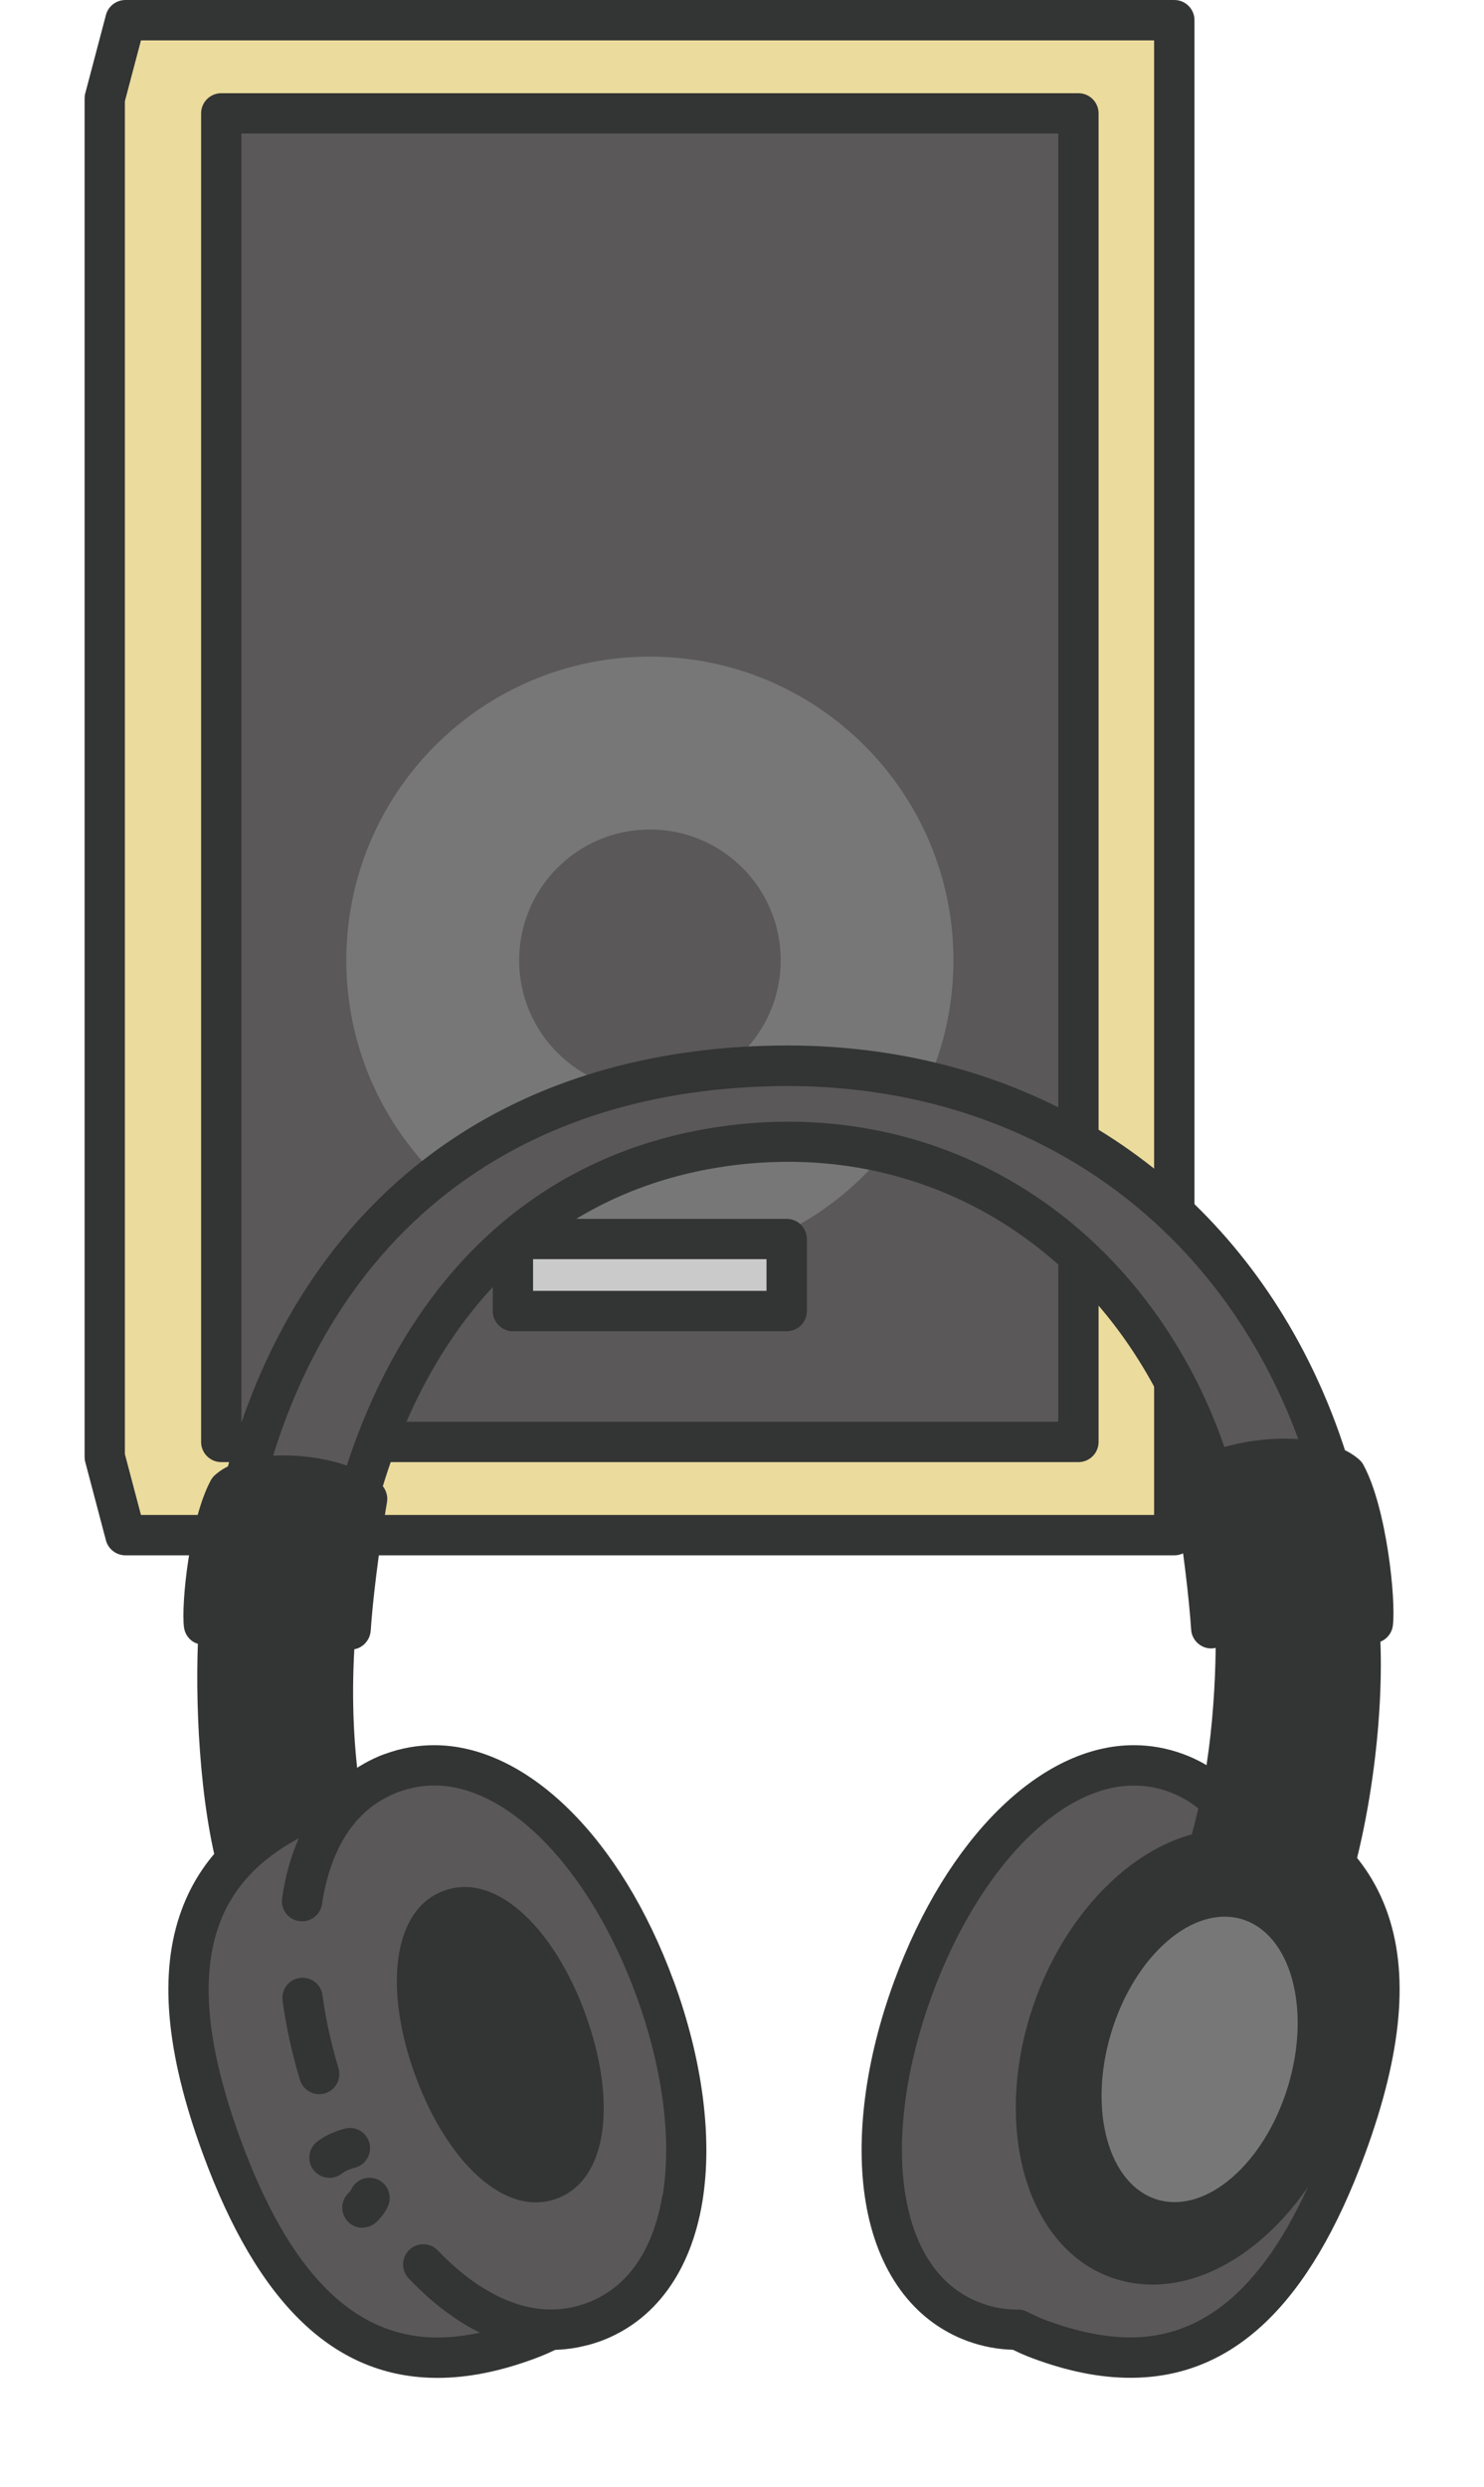
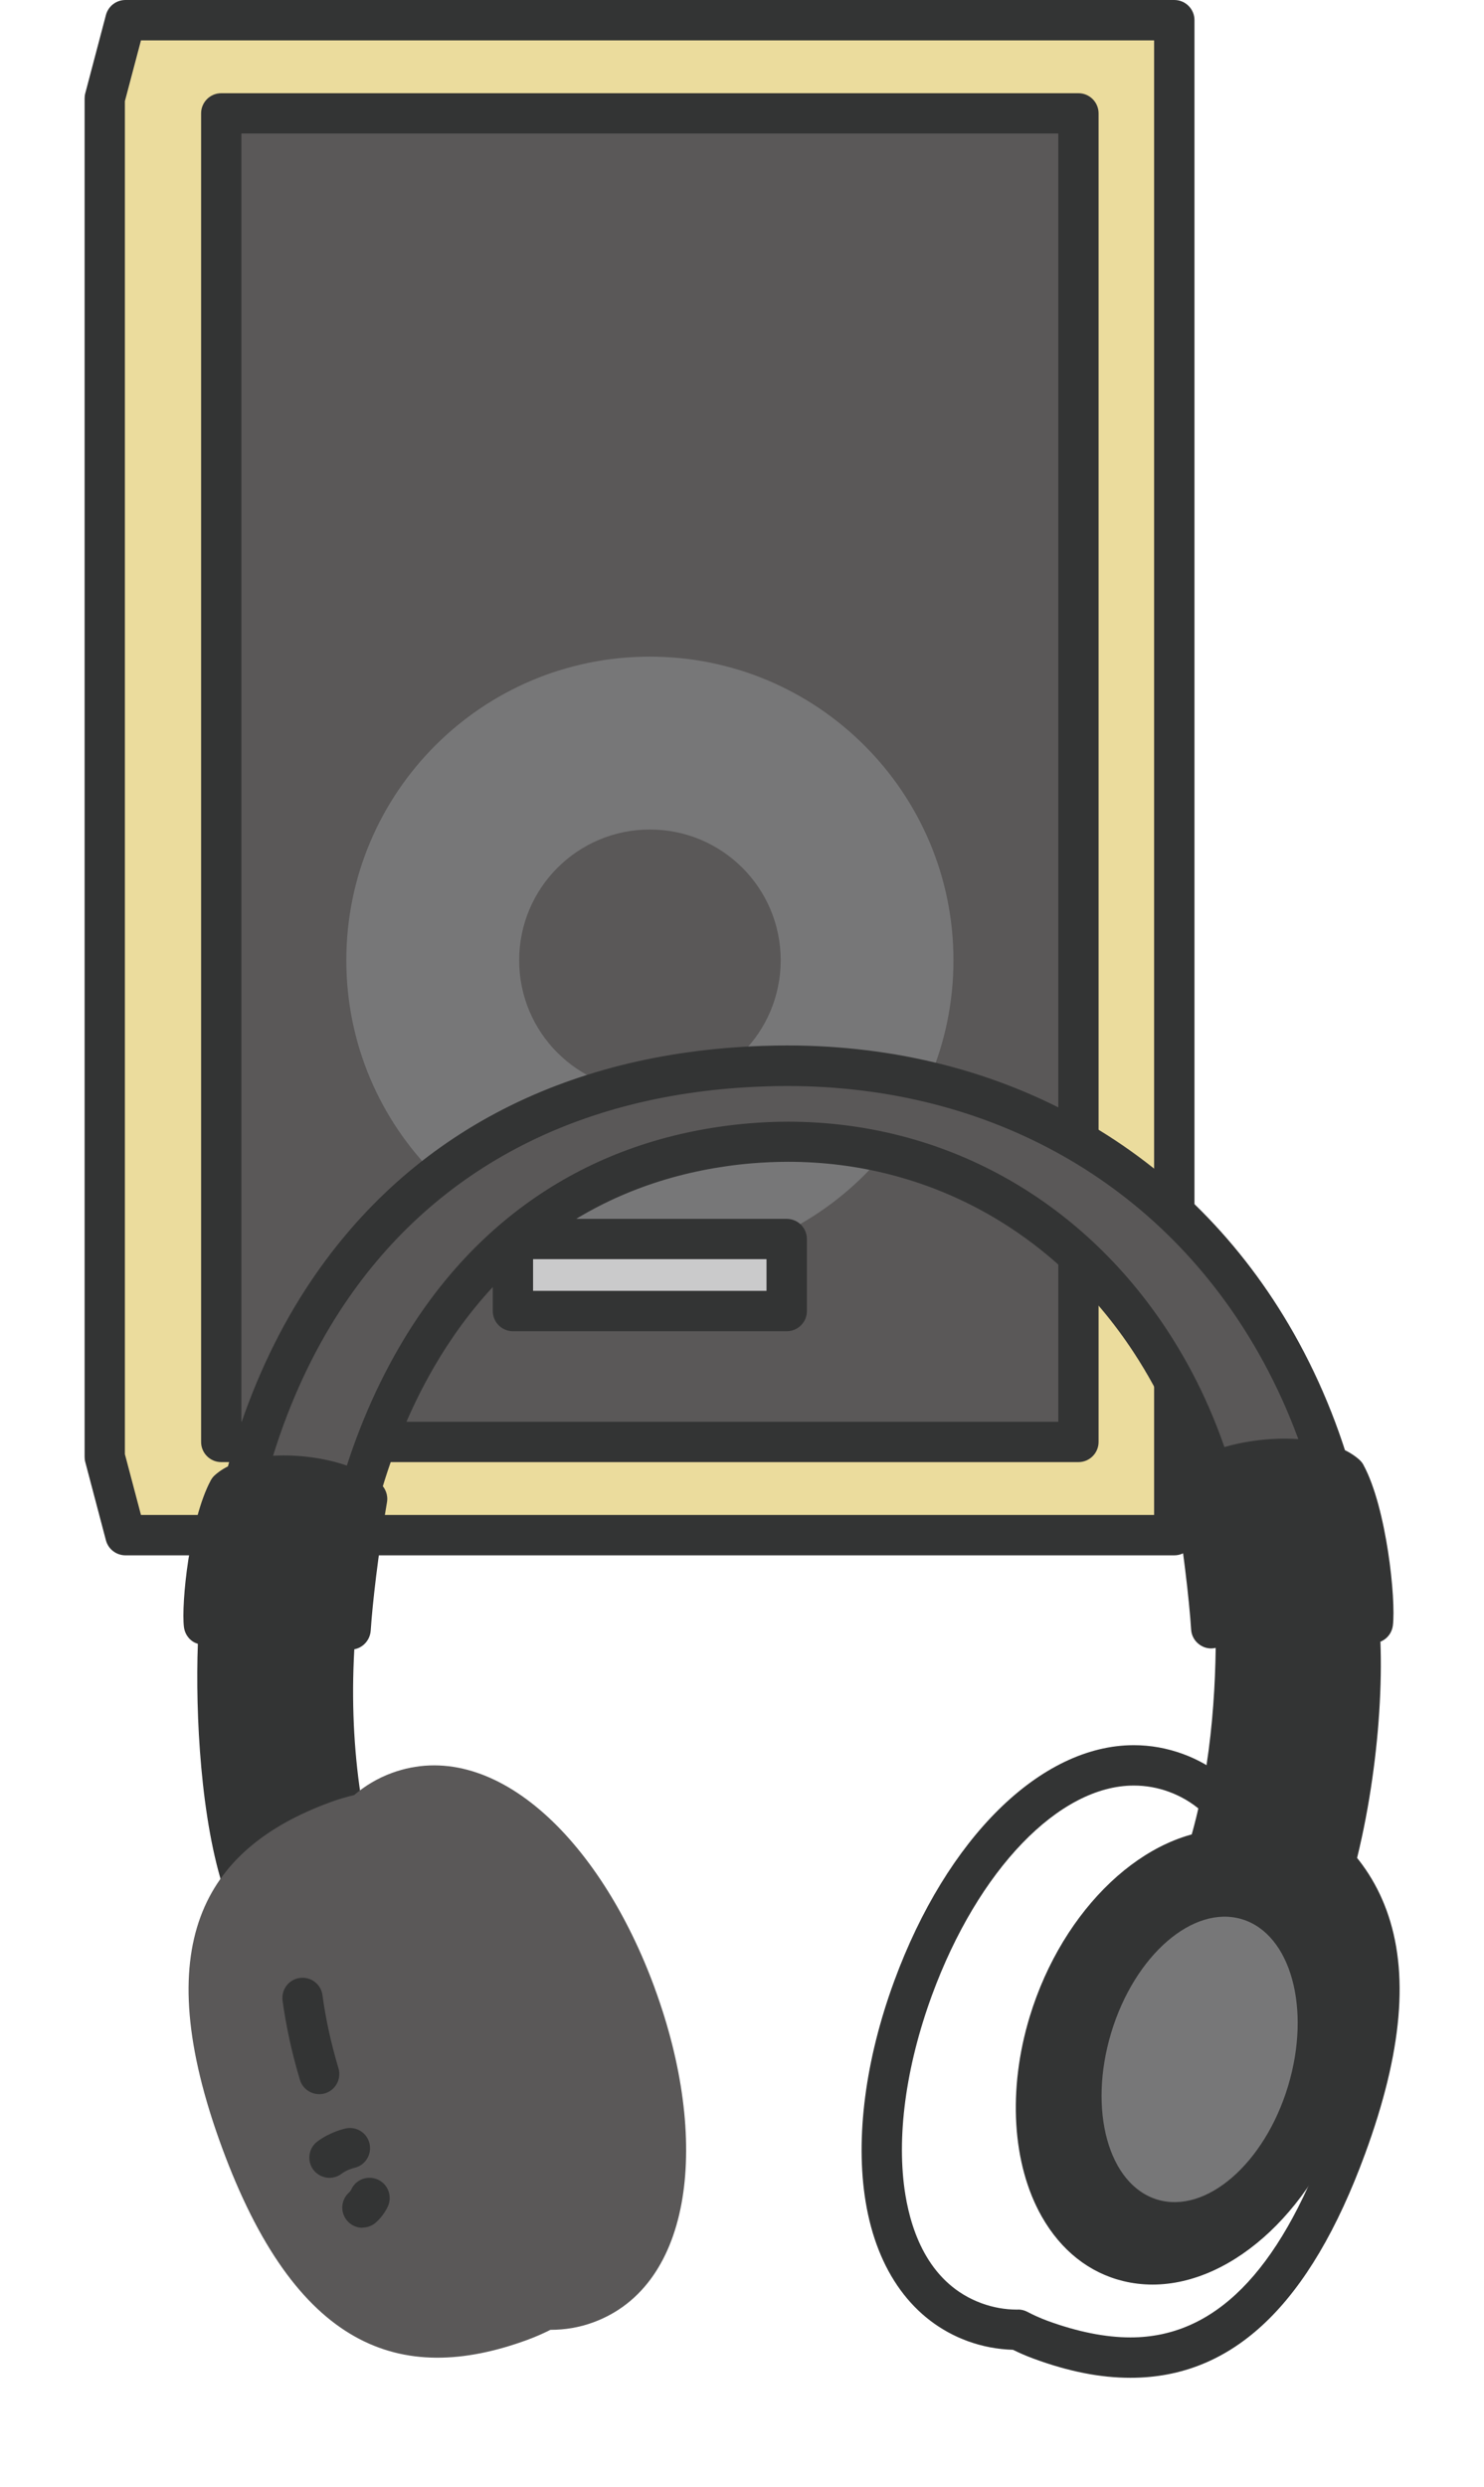
<svg xmlns="http://www.w3.org/2000/svg" id="_レイヤー_1" data-name=" レイヤー 1" viewBox="0 0 164.33 275.36">
  <defs>
    <style>
      .cls-1 {
        fill: #ebdc9d;
      }

      .cls-2 {
        fill: #b5b6b6;
      }

      .cls-3 {
        fill: #333434;
      }

      .cls-4 {
        fill: #cacacb;
      }

      .cls-5 {
        fill: #5a5858;
      }

      .cls-6 {
        fill: #777778;
      }
    </style>
  </defs>
  <g>
    <g>
      <g>
        <polygon class="cls-1" points="11.6 10.91 13.89 2.23 130.04 2.23 130.04 169.97 13.89 169.97 11.6 161.29 11.6 10.91" />
        <path class="cls-3" d="M130.04,172.2H13.89c-1.01,0-1.9-.68-2.16-1.66l-2.29-8.68c-.05-.19-.07-.38-.07-.57V10.91c0-.19,.02-.38,.07-.57L11.73,1.66C11.99,.68,12.87,0,13.89,0h116.15C131.27,0,132.27,1,132.27,2.23V169.97c0,1.23-1,2.23-2.23,2.23h0Zm-114.43-4.47H127.8V4.47H15.61l-1.78,6.73V161s1.78,6.73,1.78,6.73Z" />
      </g>
      <g>
        <rect class="cls-5" x="24.5" y="12.55" width="94.92" height="147.1" />
        <path class="cls-3" d="M119.42,161.88H24.5c-1.23,0-2.23-1-2.23-2.23V12.55c0-1.23,1-2.23,2.23-2.23H119.42c1.23,0,2.23,1,2.23,2.23V159.65c0,1.23-1,2.23-2.23,2.23h0Zm-92.69-4.47H117.19V14.78H26.73V157.42h0Z" />
      </g>
    </g>
    <path class="cls-6" d="M38.35,106.32c0,18.57,15.05,33.61,33.61,33.61s33.62-15.05,33.62-33.61-15.05-33.62-33.62-33.62-33.61,15.05-33.61,33.62Zm19.14,0c0-8,6.48-14.48,14.48-14.48s14.48,6.48,14.48,14.48-6.48,14.48-14.48,14.48-14.48-6.48-14.48-14.48Z" />
    <g>
      <rect class="cls-4" x="56.8" y="137.18" width="30.32" height="7.98" />
      <path class="cls-3" d="M87.12,147.39h-30.32c-1.23,0-2.23-1-2.23-2.23v-7.98c0-1.23,1-2.23,2.23-2.23h30.32c1.23,0,2.23,1,2.23,2.23v7.98c0,1.23-1,2.23-2.23,2.23Zm-28.09-4.47h25.85v-3.51h-25.85s0,3.51,0,3.51Z" />
    </g>
  </g>
  <g>
    <path class="cls-5" d="M84.47,118.04c-57.41,2.01-69.38,61.88-53.69,100.55l11.11-4.89c-11.98-26.05-4.34-83.18,41.16-87.12,37.98-3.28,70.06,38.03,45.18,94.96l10.63,3.36c27.9-46.64,3.01-108.87-54.4-106.86h0Z" />
    <path class="cls-3" d="M138.86,227.14c-.22,0-.45-.03-.67-.1l-10.63-3.36c-.6-.19-1.1-.63-1.36-1.21s-.27-1.24-.01-1.82c11.64-26.64,11.42-52.47-.62-70.87-8.79-13.44-22.75-21.15-38.3-21.15-1.33,0-2.69,.06-4.03,.17-15.2,1.31-27.35,9.1-35.16,22.52-11.33,19.48-11.02,46.54-4.17,61.44,.25,.54,.27,1.17,.06,1.72-.21,.56-.64,1.01-1.19,1.25l-11.11,4.89c-.55,.24-1.18,.25-1.74,.03-.56-.23-1-.67-1.23-1.23-10.26-25.3-8.19-56.13,5.16-76.71,10.91-16.83,28.38-26.13,50.52-26.91,.93-.03,1.85-.05,2.77-.05,24.17,0,44.62,11.61,56.1,31.84,6.36,11.22,9.57,24.35,9.29,37.99-.3,14.1-4.36,28.09-11.76,40.46-.41,.69-1.15,1.09-1.92,1.09h0Zm-7.61-6.97l6.58,2.08c12.98-22.87,13.63-51.11,1.54-72.43-10.66-18.8-29.69-29.58-52.21-29.58-.87,0-1.73,.01-2.61,.05-20.62,.72-36.84,9.32-46.93,24.88-12.22,18.84-14.39,46.88-5.61,70.46l6.96-3.06c-6.39-16.04-6.72-42.86,5.26-63.46,8.57-14.73,21.93-23.28,38.63-24.73,1.47-.13,2.95-.19,4.41-.19,17.08,0,32.4,8.44,42.03,23.17,12.53,19.15,13.2,45.58,1.95,72.82h0Z" />
    <g>
      <path class="cls-2" d="M131.09,214.37c.19-.52,.37-1.03,.54-1.54-.18,.51-.36,1.03-.54,1.54Z" />
-       <path class="cls-2" d="M130.23,216.68c.16-.43,.32-.86,.48-1.28-.16,.43-.32,.86-.48,1.28Z" />
      <path class="cls-2" d="M131.85,212.2c3.22-9.5,4.84-18.49,5.11-26.82-.29,8.37-1.91,17.37-5.11,26.82h0Z" />
      <path class="cls-2" d="M129.28,219.08c.13-.33,.26-.65,.39-.98-.13,.33-.26,.65-.39,.98Z" />
      <path class="cls-2" d="M136.97,185.25c0-.5,.03-.99,.03-1.49,0,.49-.02,.99-.03,1.49Z" />
      <path class="cls-5" d="M128.23,221.54c.36-.82,.7-1.64,1.04-2.46-.34,.82-.68,1.64-1.04,2.46Z" />
      <path class="cls-5" d="M130.72,215.4c.13-.34,.25-.69,.38-1.03-.12,.34-.25,.68-.38,1.03Z" />
      <path class="cls-5" d="M131.64,212.83c.07-.21,.14-.42,.22-.63-.07,.21-.14,.42-.22,.63Z" />
      <path class="cls-5" d="M129.67,218.11c.19-.47,.38-.95,.56-1.42-.18,.47-.37,.95-.56,1.42Z" />
    </g>
    <g>
-       <path class="cls-5" d="M137.05,199.53c-.91-.34-1.8-.6-2.66-.8-1.21-1.03-2.59-1.86-4.16-2.44-11.07-4.06-22.96,7.02-29.12,23.82-6.16,16.79-4.27,32.93,6.81,37,1.59,.58,3.2,.85,4.8,.83,.77,.41,1.6,.78,2.5,1.11,14.13,5.19,25.68,.89,33.83-21.35,8.16-22.23,2.13-32.98-12-38.17h0Z" />
      <path class="cls-3" d="M125.18,263.26h0c-3.34,0-6.85-.69-10.73-2.12-.79-.29-1.55-.62-2.28-.98-1.72-.05-3.4-.37-5.02-.96-6.02-2.21-10.03-7.7-11.3-15.46-1.15-7.03-.03-15.7,3.17-24.4,5.83-15.87,16.24-26.12,26.53-26.12,1.85,0,3.69,.33,5.46,.98,1.61,.59,3.09,1.43,4.42,2.49,.81,.21,1.62,.46,2.41,.75,8.18,3,13.31,7.59,15.68,14.01,2.55,6.91,1.78,15.75-2.36,27.02-6.12,16.68-14.62,24.79-25.97,24.79h0Zm-12.46-7.56c.37,0,.73,.09,1.05,.26,.7,.37,1.44,.7,2.22,.99,3.33,1.22,6.43,1.84,9.19,1.84h0c9.25,0,16.38-7.15,21.78-21.86,3.75-10.23,4.53-18.06,2.36-23.93-1.89-5.12-6.15-8.84-13.03-11.37-.79-.29-1.59-.53-2.4-.72-.35-.08-.67-.24-.94-.48-1.04-.89-2.21-1.57-3.48-2.04-1.27-.47-2.59-.7-3.92-.7-8.27,0-17.24,9.32-22.34,23.19-2.93,7.99-3.98,15.86-2.95,22.14,.71,4.32,2.74,9.9,8.44,11.99,1.26,.46,2.57,.7,3.91,.7h.11Z" />
    </g>
    <path class="cls-3" d="M148.22,210.07c-2.13-3.74-5.24-6.2-9-7.13-1.06-.26-2.15-.39-3.26-.39-9.05,0-18.27,8.71-21.93,20.71-2.46,8.08-1.96,16.37,1.34,22.17,2.13,3.74,5.24,6.2,9,7.12,1.06,.26,2.15,.39,3.26,.39,9.05,0,18.28-8.71,21.94-20.71,2.46-8.08,1.96-16.37-1.34-22.17h-.01Z" />
    <path class="cls-3" d="M151,162.22c-.12-.23-.29-.44-.48-.61-2.28-2.03-6.15-2.33-8.25-2.33-3.61,0-8.55,.88-11.57,3.35-.62,.51-.92,1.31-.79,2.11,1.09,6.33,1.78,12.43,1.99,15.68,.04,.67,.38,1.28,.93,1.67,.38,.28,.84,.42,1.3,.42,.16,0,.32-.03,.49-.06-.11,8.2-1.12,17.81-4.45,25.89-.24,.57-.22,1.22,.04,1.78s.74,.99,1.33,1.19l12.22,4.01c-1.4,3.26-3.03,6.46-4.9,9.6,1.88-3.14,3.5-6.35,4.91-9.59l.97,.32c.23,.08,.47,.11,.7,.11,.88,0,1.71-.52,2.06-1.38,3.92-9.46,5.73-23.11,5.36-32.62,.13-.05,.27-.12,.39-.2,.55-.36,.91-.94,.99-1.6,.35-2.85-.69-13-3.24-17.73h0Z" />
    <path class="cls-3" d="M42.08,164.23c-2.78-2.28-7.32-3.09-10.64-3.09-1.94,0-5.51,.28-7.63,2.17-.2,.17-.36,.38-.48,.61-2.33,4.34-3.28,13.63-2.96,16.23,.08,.65,.44,1.24,.99,1.6,.17,.11,.36,.19,.55,.25-.29,7.8,.32,19.63,2.96,27.45,.31,.93,1.18,1.52,2.11,1.52,.2,0,.4-.03,.6-.08l11.25-3.15c.59-.16,1.08-.56,1.37-1.1,.29-.54,.34-1.17,.15-1.75-2.15-6.56-2.62-13.83-2.41-22.4,.1,.03,.2,.05,.3,.07,.19,.05,.39,.08,.58,.08,.46,0,.92-.14,1.3-.42,.54-.39,.88-1.01,.93-1.67,.19-2.95,.82-8.49,1.8-14.22,.14-.79-.16-1.6-.79-2.11h.02Z" />
    <path class="cls-5" d="M72.5,220.11c-6.16-16.79-18.04-27.88-29.12-23.81-1.57,.58-2.95,1.41-4.16,2.44-.88,.21-1.77,.47-2.66,.8-14.13,5.19-20.16,15.94-12,38.17s19.71,26.53,33.84,21.35c.89-.33,1.74-.7,2.55-1.11,1.59,0,3.18-.25,4.75-.83,11.07-4.06,12.97-20.2,6.8-37h0Z" />
-     <path class="cls-3" d="M64.8,222.93c3.45,9.41,2.65,18.36-3.15,20.49-5.8,2.13-12.2-4.18-15.65-13.59s-2.65-18.36,3.15-20.49c5.8-2.13,12.2,4.18,15.65,13.58h0Z" />
    <path class="cls-3" d="M35.35,231.86c-.96,0-1.85-.63-2.14-1.59-.89-2.97-1.53-5.92-1.92-8.77-.16-1.22,.69-2.35,1.91-2.51,1.22-.17,2.35,.69,2.51,1.91,.35,2.62,.95,5.34,1.77,8.09,.35,1.18-.32,2.43-1.5,2.78-.21,.06-.43,.09-.64,.09h0Z" />
-     <path class="cls-3" d="M74.6,219.34c-5.82-15.87-16.24-26.12-26.53-26.12-1.85,0-3.69,.33-5.46,.98h-.02c-.39,.14-.77,.3-1.15,.48-.03,0-.05,.03-.08,.04-.36,.17-.71,.35-1.05,.54-.02,0-.04,.02-.06,.04-.35,.2-.68,.4-1.01,.62-.04,.02-.07,.05-.11,.08-.3,.21-.6,.42-.89,.65-.02,0-.04,.02-.05,.04-.81,.21-1.61,.46-2.4,.75-8.19,3-13.31,7.59-15.68,14.02-2.55,6.91-1.78,15.75,2.36,27.02,6.12,16.68,14.62,24.79,25.97,24.79,3.34,0,6.85-.69,10.73-2.12,.79-.29,1.56-.62,2.31-.98,.84-.03,1.68-.12,2.51-.28,.09-.02,.19-.04,.28-.06,.32-.07,.63-.14,.95-.22,.42-.12,.84-.25,1.26-.4,6.02-2.21,10.03-7.7,11.3-15.46,1.15-7.03,.02-15.7-3.17-24.4h-.01Zm-1.24,23.67c-.71,4.32-2.74,9.9-8.43,11.99-.29,.11-.59,.2-.89,.28-.04,0-.09,.02-.13,.04-.95,.25-1.93,.38-2.95,.38h-.12c-5.32-.09-9.85-3.9-12.35-6.53-.85-.89-2.26-.93-3.16-.08-.89,.85-.93,2.26-.08,3.16,2.54,2.67,5.2,4.69,7.9,6.02-1.65,.35-3.21,.53-4.71,.53-9.26,0-16.38-7.15-21.78-21.86-3.75-10.23-4.53-18.06-2.36-23.94,1.46-3.97,4.36-7.1,8.79-9.48-.87,1.98-1.5,4.2-1.85,6.65-.18,1.22,.66,2.35,1.88,2.53,.11,.02,.22,.02,.33,.02,1.09,0,2.04-.8,2.21-1.91,.5-3.43,1.81-7.63,5-10.37,0,0,.02,0,.02-.02,.51-.44,1.06-.83,1.64-1.17,.04-.02,.08-.04,.12-.06,.25-.14,.5-.28,.76-.4,.3-.14,.62-.28,.95-.4h.02c1.28-.47,2.6-.71,3.92-.71,8.27,0,17.24,9.32,22.34,23.19,2.93,7.99,3.98,15.86,2.96,22.14h-.03Z" />
    <path class="cls-3" d="M36.49,241.12c-.68,0-1.35-.31-1.79-.89-.74-.99-.54-2.39,.44-3.13,1.41-1.06,2.98-1.41,3.15-1.45,1.21-.25,2.39,.52,2.64,1.73,.25,1.2-.51,2.38-1.71,2.64-.22,.05-.89,.26-1.4,.65-.4,.3-.87,.45-1.34,.45h.01Z" />
    <path class="cls-3" d="M40.13,246.65c-.62,0-1.24-.26-1.68-.77-.81-.93-.71-2.34,.22-3.15,.08-.07,.18-.22,.22-.3,.5-1.13,1.81-1.62,2.94-1.12,1.13,.5,1.63,1.84,1.13,2.96-.08,.17-.51,1.08-1.35,1.81-.42,.37-.95,.55-1.47,.55v.02Z" />
    <path class="cls-6" d="M142.63,230.97c-2.59,8.57-9.07,14.19-14.48,12.56-5.41-1.64-7.69-9.91-5.1-18.48,2.59-8.57,9.07-14.19,14.48-12.56,5.41,1.64,7.69,9.91,5.1,18.48h0Z" />
  </g>
</svg>